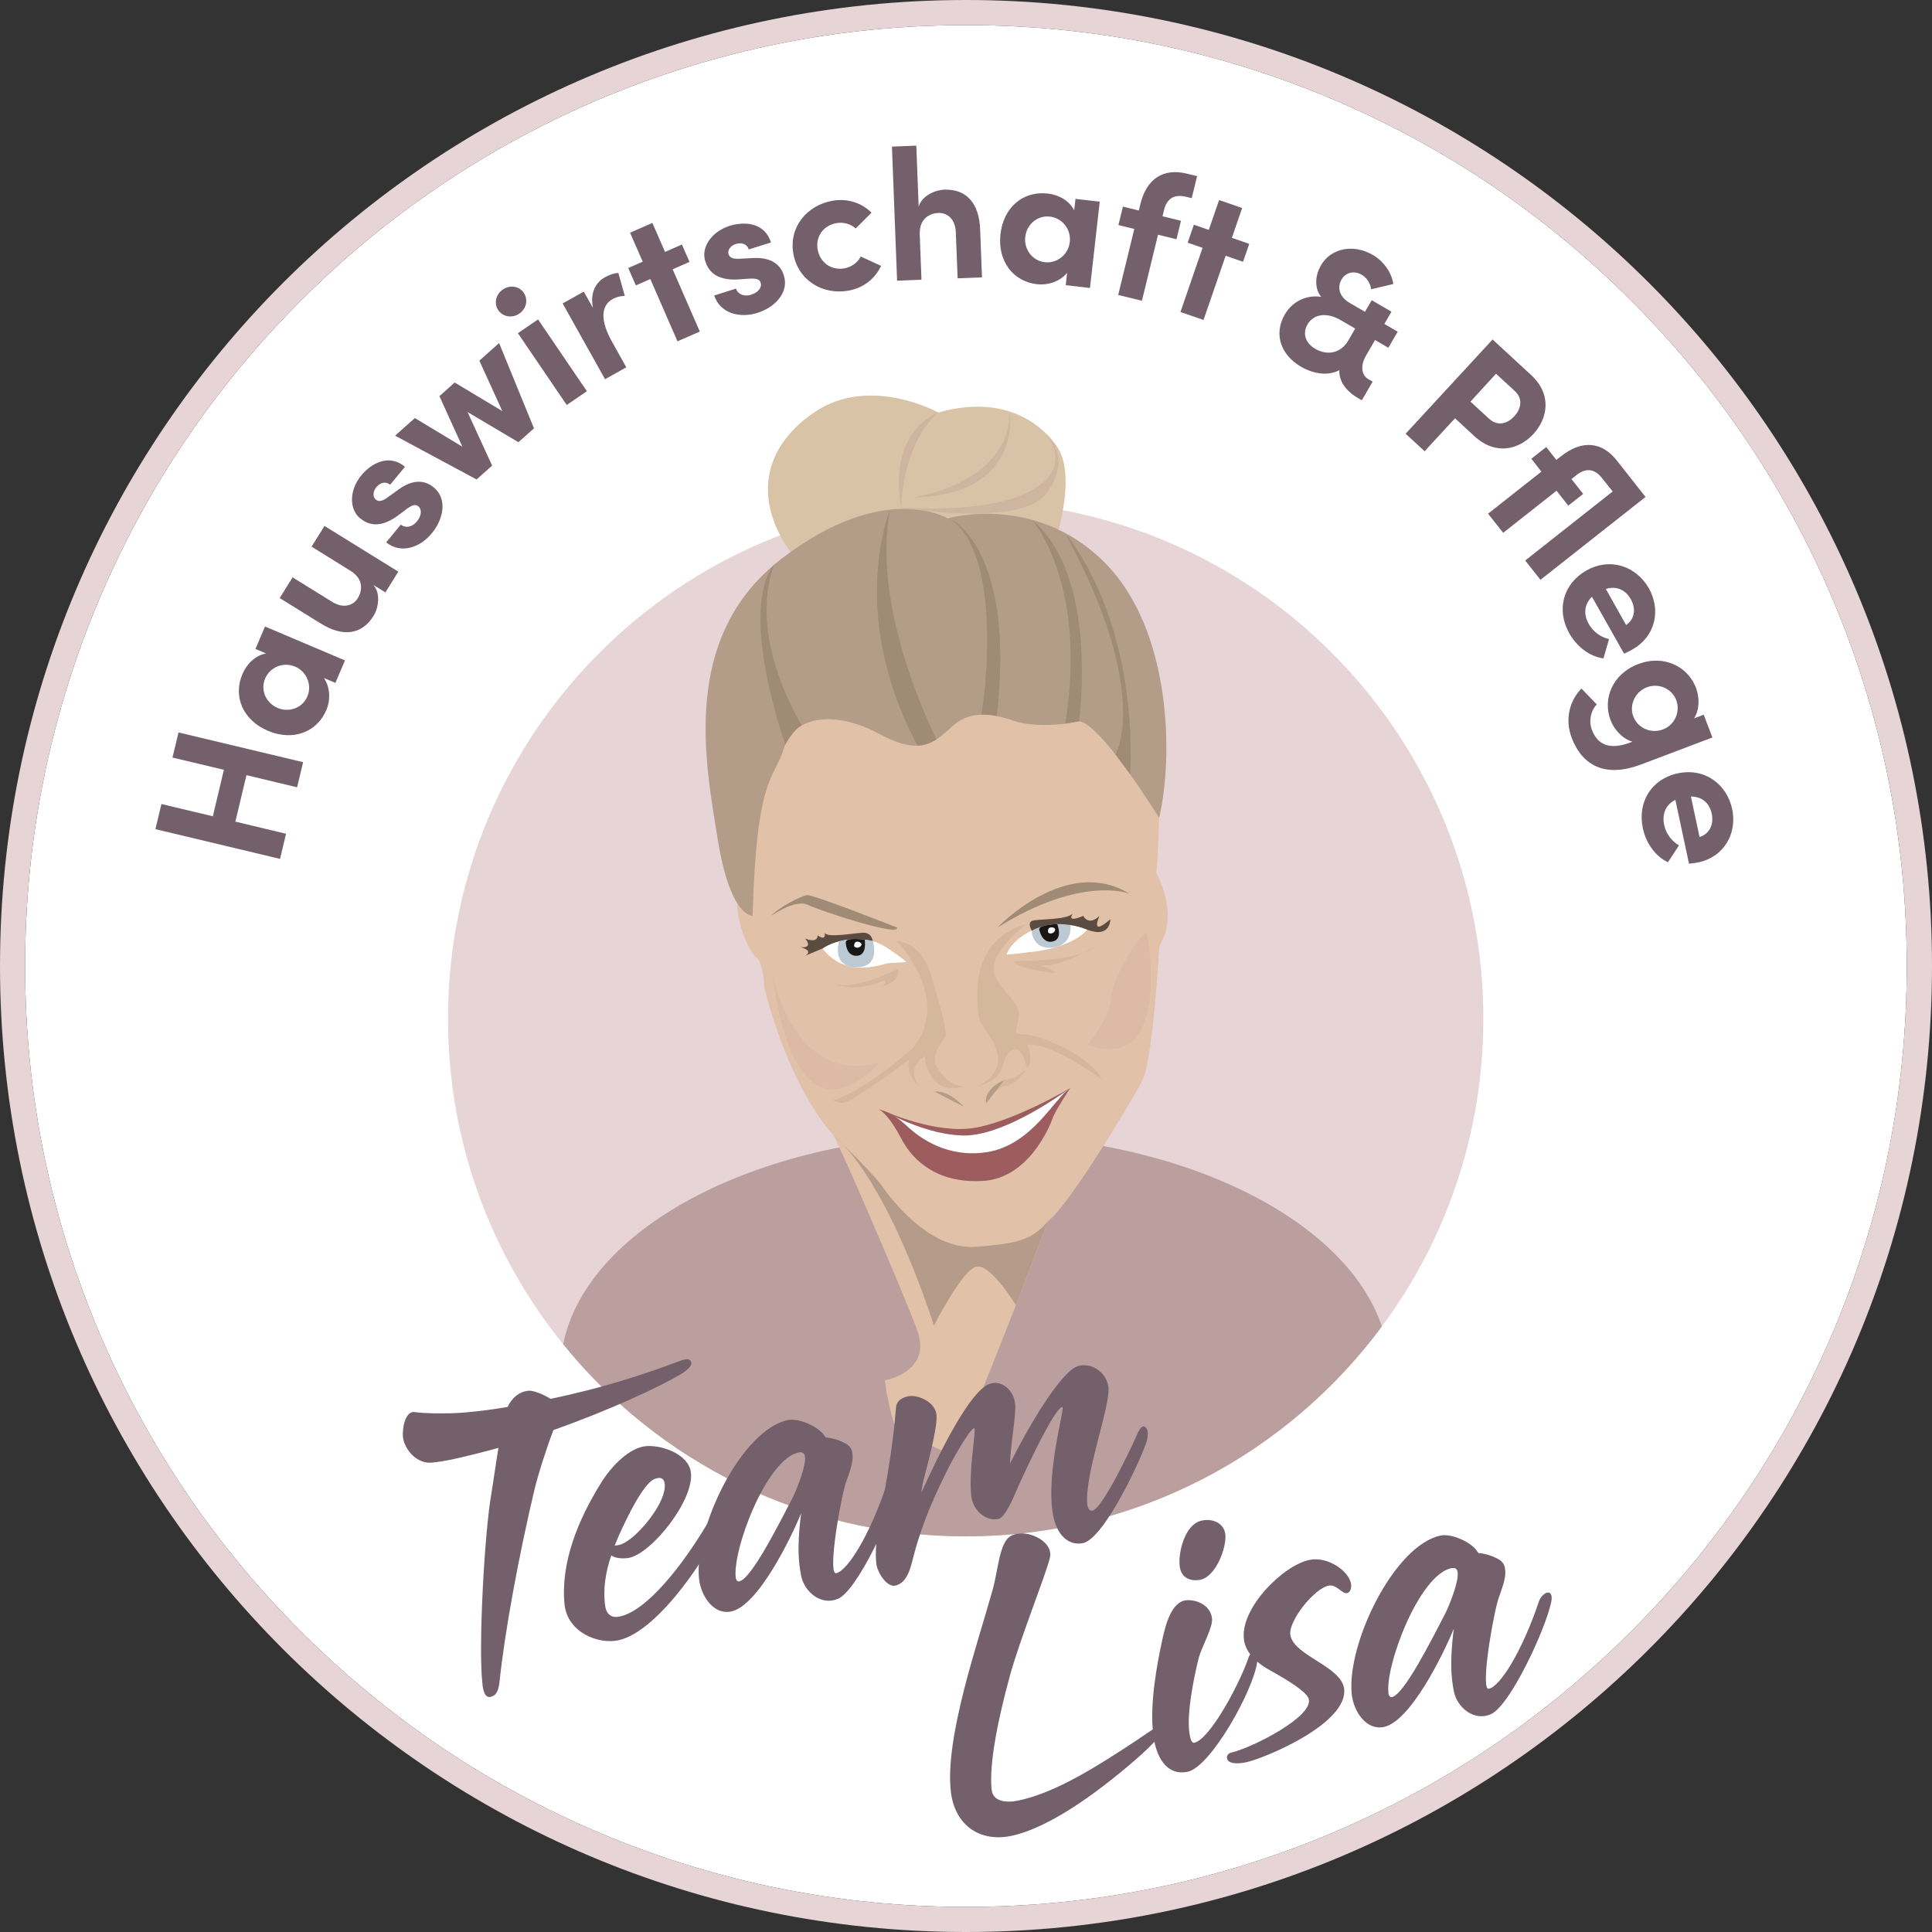
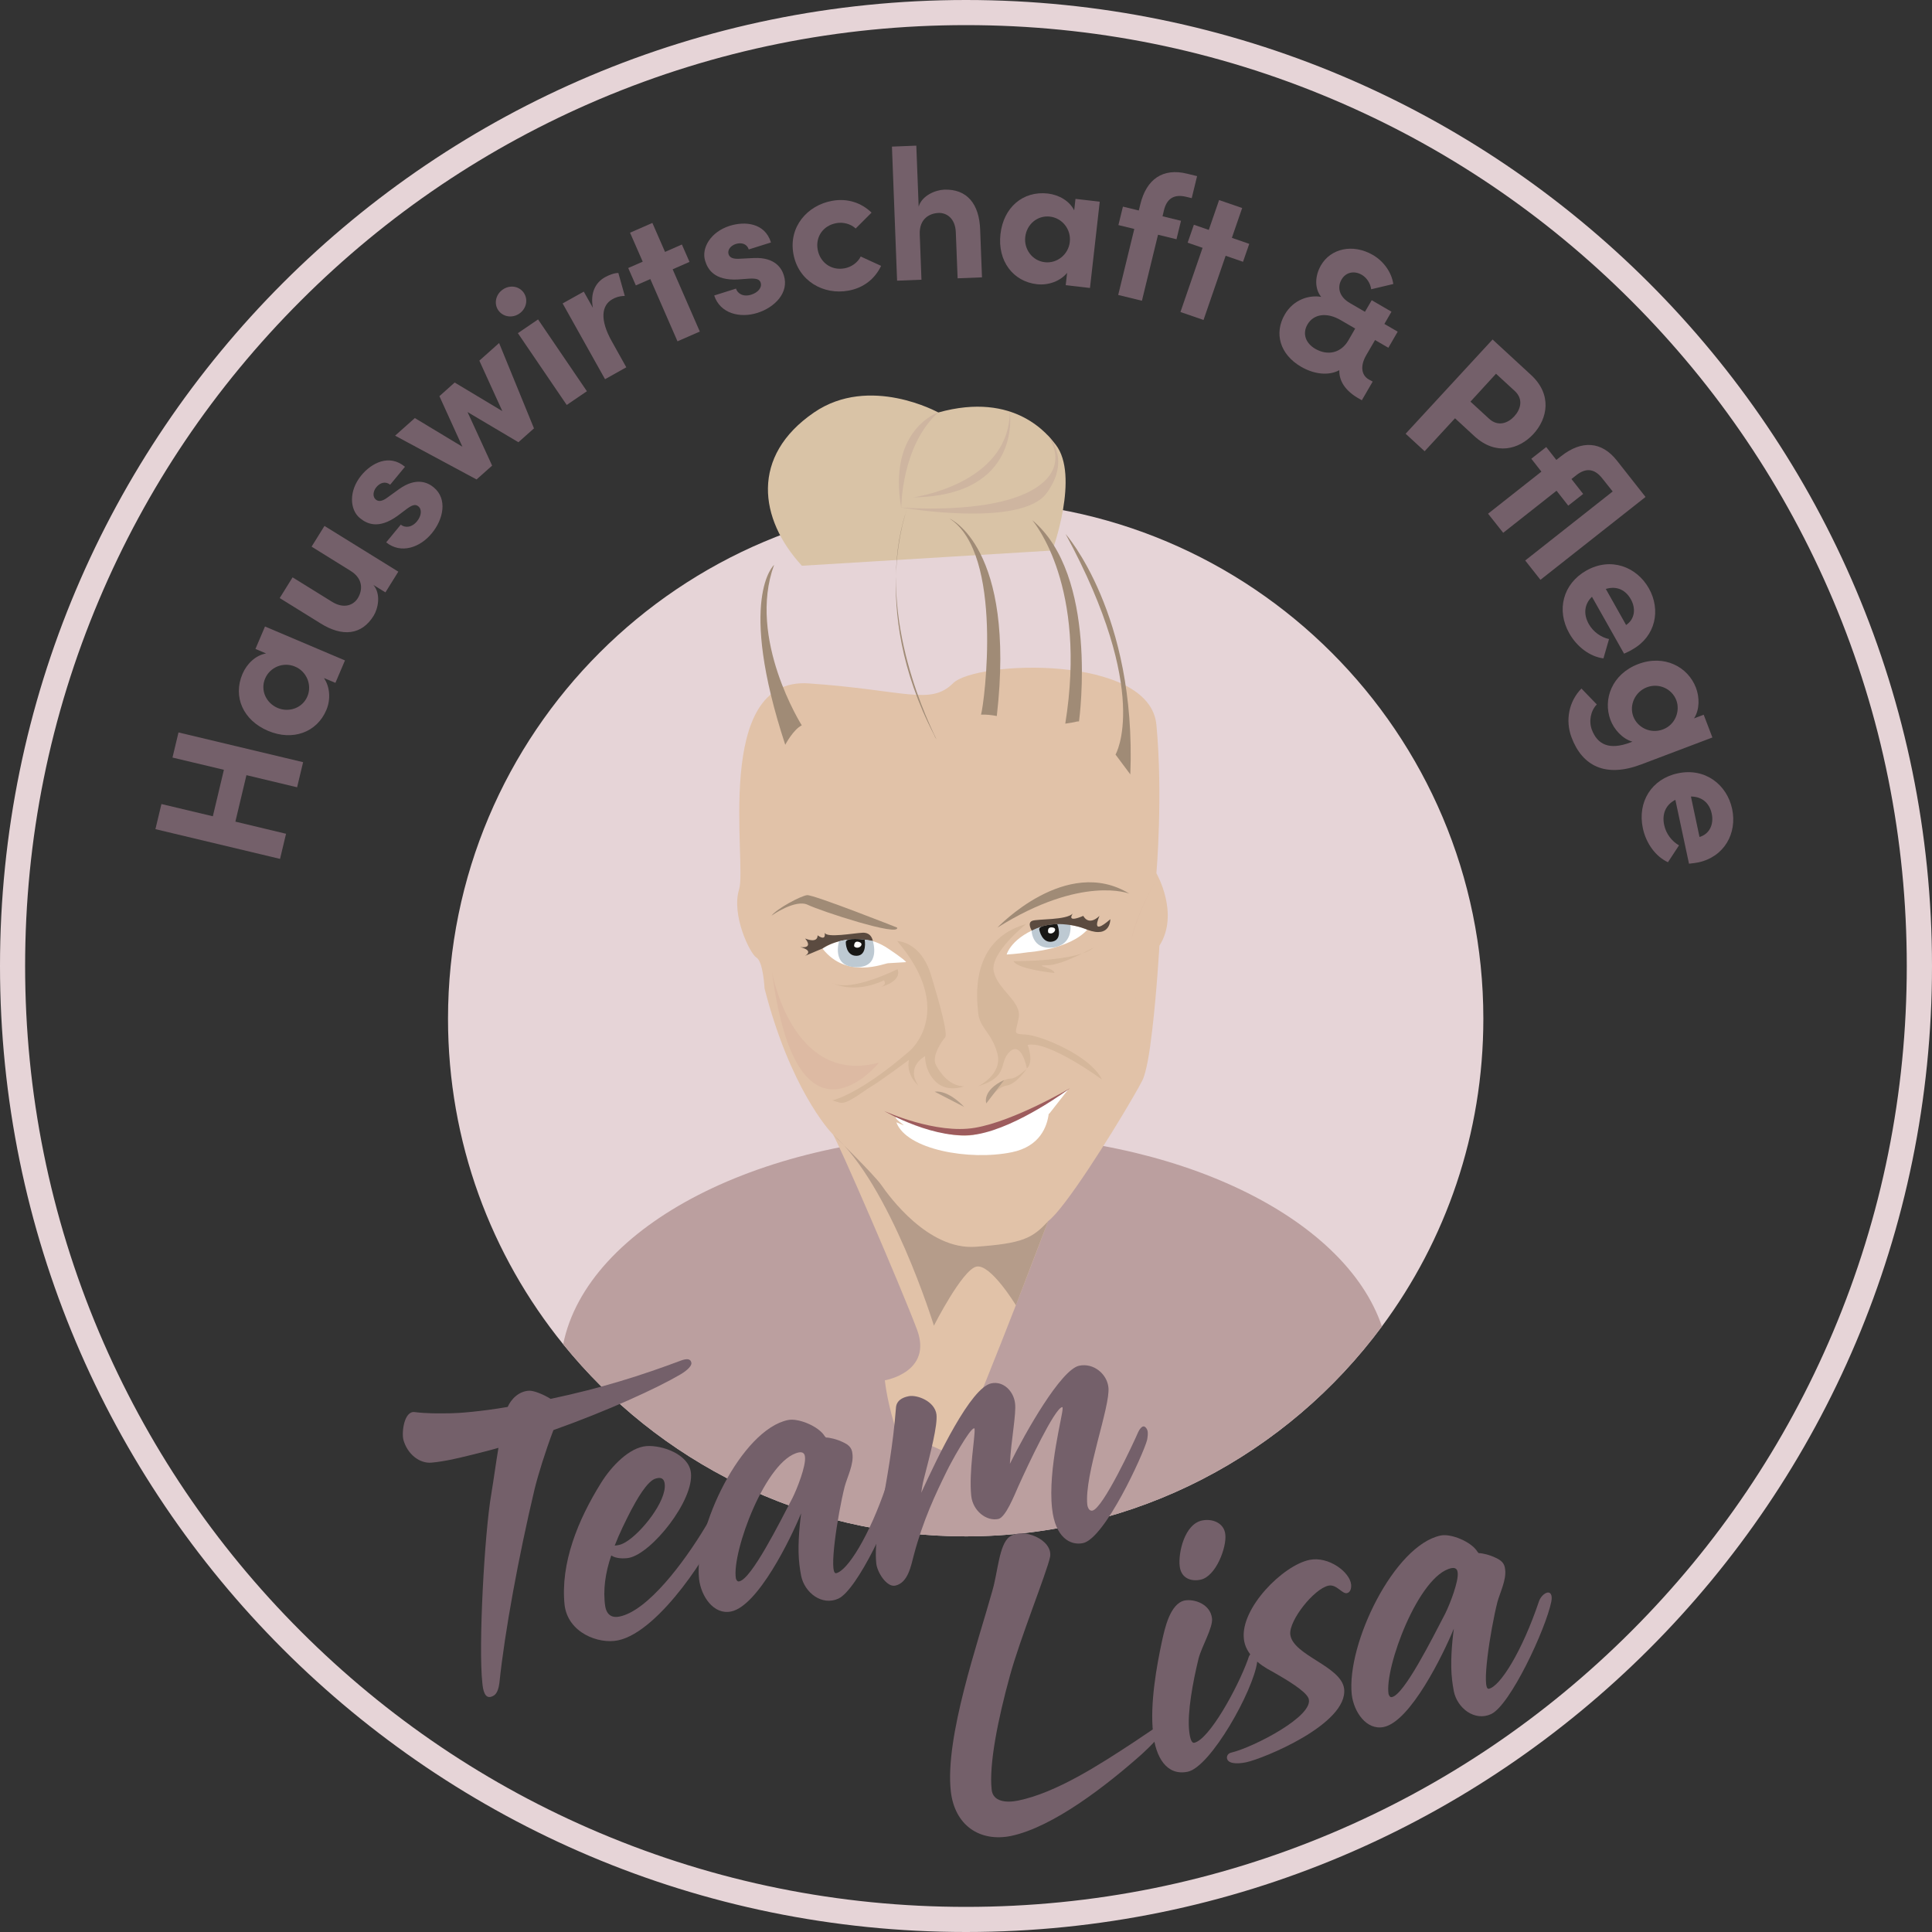
<svg xmlns="http://www.w3.org/2000/svg" id="Ebene_1" style="enable-background:new 0 0 180 180;" version="1.1" viewBox="0 0 180 180" x="0px" y="0px">
  <rect x="0" y="0" width="180" height="180" fill="#333333" stroke="none" />
  <style type="text/css">
	.st0{fill:#FFFFFF;}
	.st1{fill:#E6D4D7;}
	.st2{fill:#74606A;}
	.st3{fill:#BB9F9F;}
	.st4{fill:#E1C2A8;}
	.st5{fill:#B59C8A;}
	.st6{fill:#D9C3A6;}
	.st7{fill:#B49D88;}
	.st8{fill:#A08B76;}
	.st9{fill:#D5B79B;}
	.st10{fill:#5B4B40;}
	.st11{fill:#BDC9D2;}
	.st12{fill:#DDBAA3;}
	.st13{fill:#CEB5A0;}
	.st14{fill:#181715;}
	.st15{fill:#9D5C5D;}
</style>
  <g>
-     <path class="st0" d="M177.65,90c0,11.83-2.31,23.31-6.88,34.12c-4.42,10.44-10.74,19.81-18.79,27.86&#10;  c-8.05,8.05-17.42,14.37-27.86,18.79c-10.81,4.57-22.28,6.89-34.12,6.89c-11.83,0-23.31-2.32-34.12-6.89&#10;  c-10.44-4.41-19.81-10.74-27.86-18.79c-8.05-8.05-14.37-17.43-18.79-27.86C4.66,113.31,2.34,101.83,2.34,90&#10;  c0-11.83,2.32-23.31,6.89-34.12c4.41-10.44,10.74-19.81,18.79-27.86c8.05-8.05,17.43-14.37,27.86-18.79&#10;  C66.69,4.66,78.16,2.34,90,2.34c11.84,0,23.32,2.32,34.12,6.89c10.44,4.41,19.81,10.74,27.86,18.79&#10;  c8.05,8.05,14.37,17.43,18.79,27.86C175.34,66.69,177.65,78.17,177.65,90z" />
    <path class="st1" d="M90,0C40.3,0,0,40.29,0,90c0,49.71,40.29,90,90,90c49.71,0,90-40.29,90-90C180,40.29,139.7,0,90,0z&#10;   M124.12,170.77c-10.81,4.57-22.28,6.89-34.12,6.89c-11.83,0-23.31-2.32-34.12-6.89c-10.44-4.41-19.81-10.74-27.86-18.79&#10;  c-8.05-8.05-14.37-17.43-18.79-27.86C4.66,113.31,2.34,101.83,2.34,90c0-11.83,2.32-23.31,6.89-34.12&#10;  c4.41-10.44,10.74-19.81,18.79-27.86c8.05-8.05,17.43-14.37,27.86-18.79C66.69,4.66,78.16,2.34,90,2.34&#10;  c11.84,0,23.32,2.32,34.12,6.89c10.44,4.41,19.81,10.74,27.86,18.79c8.05,8.05,14.37,17.43,18.79,27.86&#10;  c4.57,10.81,6.88,22.28,6.88,34.12c0,11.83-2.31,23.31-6.88,34.12c-4.42,10.44-10.74,19.81-18.79,27.86&#10;  C143.93,160.03,134.56,166.35,124.12,170.77z" />
    <g>
      <path class="st2" d="M16.07,70.58l0.56-2.34l11.61,2.77l-0.56,2.34l-4.72-1.13l-1.03,4.33l4.72,1.13l-0.56,2.34l-11.61-2.77&#10;   l0.56-2.34l4.79,1.14l1.03-4.33L16.07,70.58z" />
      <path class="st2" d="M23.8,60.46l0.89-2.09l7.45,3.16l-0.89,2.09l-1.07-0.45c0.56,0.82,0.65,1.99,0.22,2.99&#10;   c-0.87,2.06-3.12,2.91-5.43,1.93c-2.31-0.98-3.29-3.16-2.38-5.3c0.41-0.96,1.23-1.74,2.2-1.91L23.8,60.46z M27.5,62.11&#10;   c-1.13-0.48-2.36,0.07-2.8,1.11c-0.46,1.09,0.09,2.28,1.17,2.74c1.04,0.44,2.31,0.02,2.77-1.08&#10;   C29.09,63.82,28.57,62.56,27.5,62.11z" />
      <path class="st2" d="M29.03,50.93l1.2-1.93l6.88,4.26l-1.2,1.93l-1.12-0.69c0.72,0.85,0.44,2.19,0.02,2.87&#10;   c-1.11,1.8-2.91,1.99-4.96,0.7l-3.79-2.35l1.2-1.93l3.68,2.28c1.08,0.67,1.98,0.33,2.39-0.33c0.43-0.69,0.57-1.78-0.66-2.55&#10;   L29.03,50.93z" />
      <path class="st2" d="M35.98,50.53l1.36-1.65c0.36,0.3,1,0.31,1.51-0.31c0.42-0.51,0.48-1.11,0.12-1.4&#10;   c-0.27-0.22-0.58-0.12-1.08,0.25l-0.88,0.66c-1.75,1.25-2.82,0.73-3.48,0.19c-0.96-0.79-1.05-2.55,0.14-3.99&#10;   c0.94-1.14,2.59-2.02,4.06-0.79l-1.38,1.67c-0.43-0.35-0.94-0.19-1.28,0.22c-0.33,0.4-0.37,0.91-0.05,1.17&#10;   c0.29,0.24,0.66,0.1,1.04-0.17l1.12-0.81c1.64-1.17,2.73-0.58,3.23-0.16c1.31,1.08,0.89,2.98-0.17,4.26&#10;   C39.17,51,37.37,51.65,35.98,50.53z" />
      <path class="st2" d="M44.66,33.6l1.84-1.64l3.25,7.95L48.3,41.2l-4.74-2.81l2.29,4.99l-1.45,1.29l-7.59-4.08l1.84-1.64l4.43,2.67&#10;   l-2.14-4.71l1.42-1.27l4.44,2.66L44.66,33.6z" />
      <path class="st2" d="M46.42,28.9c-0.43-0.63-0.22-1.49,0.43-1.93c0.66-0.45,1.52-0.32,1.95,0.31c0.43,0.63,0.24,1.49-0.42,1.94&#10;   C47.73,29.67,46.85,29.53,46.42,28.9z M52.8,37.73l-4.55-6.69l1.88-1.28l4.55,6.69L52.8,37.73z" />
      <path class="st2" d="M57.61,25.43l0.6,2.14c-0.55,0.01-0.92,0.17-1.16,0.31c-1.01,0.57-1.18,1.91-0.05,3.92l1.35,2.42l-1.98,1.11&#10;   l-3.95-7.06l1.97-1.1l0.85,1.51c-0.27-1.4,0.25-2.36,1.12-2.85C56.74,25.62,57.2,25.44,57.61,25.43z" />
      <path class="st2" d="M63.53,22.78l0.71,1.62l-1.57,0.69l2.53,5.8l-2.08,0.91l-2.53-5.8l-1.35,0.59l-0.71-1.62l1.35-0.59l-1.18-2.7&#10;   l2.08-0.91l1.18,2.7L63.53,22.78z" />
      <path class="st2" d="M66.54,27.53l2.03-0.64c0.14,0.45,0.67,0.81,1.43,0.56c0.63-0.2,1.01-0.66,0.87-1.11&#10;   c-0.1-0.33-0.42-0.41-1.05-0.38l-1.1,0.08c-2.15,0.1-2.77-0.92-3.02-1.73c-0.38-1.19,0.51-2.71,2.29-3.27&#10;   c1.4-0.44,3.27-0.29,3.84,1.55l-2.07,0.65c-0.17-0.53-0.69-0.67-1.2-0.51c-0.5,0.16-0.8,0.56-0.68,0.96&#10;   c0.12,0.36,0.5,0.44,0.97,0.42l1.38-0.07c2.01-0.09,2.61,0.99,2.8,1.62c0.51,1.62-0.87,2.99-2.46,3.49&#10;   C68.96,29.66,67.1,29.23,66.54,27.53z" />
      <path class="st2" d="M73.92,23.66c-0.46-2.52,1.29-4.53,3.61-4.95c1.45-0.26,2.73,0.19,3.67,1.1l-1.48,1.48&#10;   c-0.45-0.43-1.17-0.62-1.8-0.5c-1.26,0.23-1.95,1.3-1.74,2.46c0.21,1.18,1.24,1.98,2.5,1.75c0.63-0.11,1.24-0.54,1.51-1.1&#10;   l1.9,0.87c-0.56,1.18-1.6,2.05-3.05,2.31C76.73,27.5,74.38,26.19,73.92,23.66z" />
      <path class="st2" d="M91.32,21.41l0.17,4.43l-2.27,0.09l-0.17-4.3c-0.05-1.26-0.83-1.82-1.61-1.79c-0.81,0.03-1.8,0.52-1.75,1.98&#10;   l0.16,4.24l-2.27,0.09l-0.48-12.49l2.27-0.09l0.22,5.68c0.31-1.05,1.59-1.55,2.37-1.58C90.08,17.59,91.24,18.98,91.32,21.41z" />
      <path class="st2" d="M100.2,18.53l2.26,0.26l-0.91,8.04l-2.26-0.26l0.13-1.15c-0.63,0.77-1.72,1.18-2.81,1.06&#10;   c-2.22-0.25-3.68-2.16-3.4-4.66c0.28-2.5,2.1-4.05,4.41-3.79c1.03,0.12,2.02,0.68,2.46,1.57L100.2,18.53z M99.67,22.55&#10;   c0.14-1.22-0.74-2.25-1.86-2.37c-1.17-0.13-2.16,0.73-2.29,1.9c-0.13,1.12,0.64,2.22,1.83,2.35&#10;   C98.49,24.56,99.54,23.71,99.67,22.55z" />
      <path class="st2" d="M110.53,18.34c-1.26-0.31-1.84,0.28-2.08,1.22l-0.14,0.59l1.72,0.42l-0.42,1.72l-1.72-0.42l-1.5,6.15&#10;   l-2.21-0.54l1.5-6.15l-1.48-0.36l0.42-1.72l1.48,0.36l0.14-0.57c0.57-2.36,2.11-3.41,4.35-2.86l0.94,0.23l-0.5,2.05L110.53,18.34z" />
      <path class="st2" d="M116.39,22.72l-0.58,1.67l-1.62-0.56l-2.06,5.98l-2.15-0.74l2.06-5.98l-1.39-0.48l0.58-1.67l1.39,0.48&#10;   l0.96-2.78l2.15,0.74l-0.96,2.78L116.39,22.72z" />
      <path class="st2" d="M127.89,35.55l-1.01,1.74l-0.42-0.24c-1.13-0.68-1.71-1.57-1.68-2.56c-1.01,0.54-2.35,0.38-3.56-0.32&#10;   c-1.99-1.16-2.53-3.13-1.52-4.87c0.8-1.38,2.25-1.84,3.39-1.64c-0.61-0.75-0.61-1.92-0.02-2.94c0.9-1.56,2.95-2.05,4.83-0.97&#10;   c1.02,0.59,1.76,1.64,1.91,2.71l-2.06,0.49c-0.07-0.54-0.4-1.07-0.88-1.35c-0.69-0.4-1.48-0.25-1.88,0.44&#10;   c-0.43,0.73-0.22,1.62,0.77,2.19l1.41,0.82l0.63-1.08l1.84,1.07l-0.66,1.14l1.24,0.72l-0.87,1.5l-1.24-0.72l-0.82,1.41&#10;   c-0.6,1.03-0.43,1.88,0.23,2.26L127.89,35.55z M125.62,31.72l0.64-1.11l-1.36-0.79c-1.29-0.75-2.51-0.57-3.08,0.4&#10;   c-0.5,0.85-0.19,1.75,0.72,2.28C123.72,33.18,124.95,32.87,125.62,31.72z" />
      <path class="st2" d="M142.64,34.93c1.99,1.83,1.55,4.07,0.22,5.51c-1.33,1.44-3.5,2.03-5.49,0.2l-1.81-1.67l-2.83,3.07l-1.77-1.63&#10;   l8.1-8.78L142.64,34.93z M138.72,39c0.85,0.79,1.78,0.42,2.36-0.21c0.59-0.64,0.88-1.59,0.05-2.36l-1.75-1.61L137,37.42L138.72,39&#10;   z" />
      <path class="st2" d="M143.52,54.02l-1.42-1.8l8.15-6.43l-0.97-1.22c-0.8-1.02-1.62-0.91-2.39-0.32l-0.48,0.38l1.09,1.39&#10;   l-1.39,1.09l-1.09-1.39l-4.97,3.92l-1.41-1.78l4.97-3.92l-0.94-1.2l1.39-1.09l0.94,1.2l0.46-0.36c1.91-1.5,3.77-1.38,5.19,0.43&#10;   l2.66,3.38L143.52,54.02z" />
      <path class="st2" d="M151.31,60.9l-2.99-5.3c-0.71,0.68-0.82,1.62-0.29,2.55c0.41,0.72,1.13,1.23,1.88,1.39l-0.52,1.8&#10;   c-1.27-0.16-2.48-1.09-3.18-2.33c-1.23-2.17-0.59-4.62,1.58-5.85c2.28-1.29,4.69-0.36,5.83,1.65c1.14,2.02,0.63,4.48-1.52,5.69&#10;   C151.9,60.63,151.65,60.75,151.31,60.9z M151.5,58.23c0.8-0.53,0.94-1.51,0.44-2.4c-0.46-0.82-1.26-1.28-2.33-0.96L151.5,58.23z" />
      <path class="st2" d="M158.73,66.59l0.81,2.12l-6.63,2.51c-3.31,1.25-5.48,0.17-6.49-2.51c-0.61-1.62-0.24-3.38,0.92-4.56&#10;   l1.43,1.48c-0.57,0.59-0.76,1.55-0.46,2.36c0.52,1.36,1.6,1.93,3.57,1.19l0.21-0.08c-0.95-0.27-1.72-1.16-2.04-2.01&#10;   c-0.74-1.95,0.15-4.3,2.58-5.22c2.43-0.92,4.64,0.26,5.38,2.21c0.33,0.86,0.36,2.02-0.18,2.85L158.73,66.59z M154.93,67.96&#10;   c1.17-0.44,1.62-1.73,1.25-2.72c-0.41-1.07-1.62-1.63-2.74-1.21c-1.1,0.42-1.67,1.65-1.27,2.72&#10;   C152.57,67.8,153.78,68.39,154.93,67.96z" />
      <path class="st2" d="M157.36,80.47l-1.27-5.95c-0.88,0.44-1.27,1.3-1.04,2.35c0.17,0.81,0.71,1.51,1.38,1.89l-1.03,1.57&#10;   c-1.16-0.53-2.05-1.78-2.34-3.17c-0.52-2.44,0.81-4.59,3.25-5.11c2.56-0.55,4.59,1.06,5.07,3.32c0.48,2.27-0.73,4.46-3.16,4.98&#10;   C158,80.39,157.73,80.43,157.36,80.47z M158.34,77.98c0.92-0.27,1.35-1.16,1.14-2.16c-0.19-0.92-0.82-1.6-1.94-1.61L158.34,77.98z" />
    </g>
    <path class="st1" d="M138.2,94.91c0,10.74-3.51,20.66-9.45,28.67c-8.79,11.87-22.88,19.56-38.78,19.56&#10;  c-15.15,0-28.66-6.98-37.5-17.9c-6.71-8.28-10.73-18.83-10.73-30.33c0-26.64,21.59-48.23,48.23-48.23&#10;  C116.6,46.68,138.2,68.28,138.2,94.91z" />
    <path class="st3" d="M128.75,123.58c-8.79,11.87-22.88,19.56-38.78,19.56c-15.15,0-28.66-6.98-37.5-17.9&#10;  c2.22-11.01,18.55-19.55,38.37-19.55C109.64,105.69,125.31,113.39,128.75,123.58z" />
    <path class="st4" d="M108.02,88.11c0,0-0.24,4.24-0.67,7.86c-0.24,2.09-0.55,3.96-0.92,4.69c-0.17,0.34-0.48,0.9-0.89,1.6v0&#10;  c-2,3.46-6.34,10.37-7.89,11.51c0,0-4.93,13.13-8.7,21.9c0,0-1.86-0.82-2.92-1.33l-2.65-1.42c-0.45-1.52-0.8-3.04-0.94-4.32&#10;  c0,0,4.49-0.75,2.99-4.74c-1.5-3.99-7.48-17.82-7.85-18.19c-0.37-0.37-3.98-4.36-6.35-13.58c0,0-0.12-2.5-0.75-2.87&#10;  c-0.62-0.38-2.36-3.99-1.62-6.36c0.75-2.37-2.49-19.81,6.48-19.19c8.97,0.62,11.34,2.09,13.46-0.02c2.12-2.1,18.32-2.72,18.94,3.88&#10;  c0.62,6.6,0,13.83,0,13.83S109.92,85.12,108.02,88.11z" />
    <path class="st5" d="M77.59,105.68c0,0,3.83,3.73,4.53,4.74c0.7,1.01,4.34,6.05,8.76,5.74s5.31-0.8,6.77-2.38l-3,7.83&#10;  c0,0-2.37-3.91-3.69-3.6c-1.32,0.31-3.95,5.5-3.95,5.5S82.98,110.39,77.59,105.68z" />
    <path class="st6" d="M98.05,51.29c0,0,2.55-6.97,0.31-9.86c-0.66-0.85-3.76-5-10.94-3c0,0-6.4-3.55-11.58,0&#10;  c-5.93,4.06-5.14,9.92-1.13,14.28L98.05,51.29z" />
-     <path class="st7" d="M107.99,76.2c0,0-5.46-8.87-7.46-8.99c-0.06,0-0.12,0-0.17,0.01c-0.35,0.08-0.72,0.15-1.11,0.2&#10;  c-1.68,0.23-3.65,0.14-4.85-0.27c-0.44-0.16-0.97-0.33-1.53-0.44c-0.47-0.1-0.96-0.15-1.46-0.13H91.4&#10;  c-0.9,0.04-1.84,0.32-2.66,1.08c-0.52,0.48-0.99,0.9-1.49,1.22c-0.53,0.34-1.08,0.56-1.76,0.59c-0.93,0.04-2.07-0.28-3.67-1.14&#10;  c-3.83-2.06-7.8-1.77-8.76,1.32c-0.96,3.09-2.57,2.5-2.94,15.67c0,0-2.06,0.22-3.24-7.07c-1.18-7.28-3.53-18.98,6.03-26.27&#10;  c9.57-7.28,15.38-3.68,15.38-3.68s8.02-2.36,14.49,3.97C109.26,58.61,109.3,70.75,107.99,76.2z" />
    <path class="st8" d="M92.93,86.42c0,0,6.4-6.77,12.29-3.16C105.22,83.26,100.8,81.49,92.93,86.42z" />
    <path class="st8" d="M83.58,86.42c0,0-7.8-3.09-8.39-3.02c-0.59,0.07-2.8,1.25-3.31,1.91c0,0,2.21-1.57,3.38-1.01&#10;  C76.45,84.88,83.88,87.31,83.58,86.42z" />
    <path class="st9" d="M91.14,101.2c0,0,2.28-1.1,1.79-3.02c-0.49-1.92-1.65-2.4-1.79-3.78c-0.14-1.37-0.82-6.8,4.46-8.31&#10;  c0,0-3.36,2.68-3.02,4.39c0.34,1.72,2.61,2.81,2.33,4.33c-0.27,1.51-0.62,1.51,0.69,1.58c1.3,0.07,5.97,1.92,7.07,4.19&#10;  c0,0-4.94-3.64-6.93-3.23c0,0,0.62,1.58-0.07,2.2c0,0-0.47-2.58-1.58-1.58C92.98,98.98,94.09,100.31,91.14,101.2z" />
    <path class="st9" d="M95.67,99.56c0,0-0.95,0.93-1.5,0.93s-2.28,0.72-2.28,2.23c0,0,0.96-1.44,1.89-1.58&#10;  C94.71,101,95.67,99.56,95.67,99.56z" />
    <path class="st9" d="M83.59,87.68c0,0,2.19,0,3.15,3.16c0.96,3.16,1.58,5.56,1.3,5.84c-0.27,0.27-1.27,1.72-0.84,2.54&#10;  c0.43,0.82,1.32,1.99,2.63,1.99c0,0-1.55,0.62-2.63-0.41c-1.08-1.03-1.01-2.4-1.01-2.4s-1.85,0.96-0.62,2.75&#10;  c0,0-1.17-0.96-0.89-2.4c0,0-2.68,1.99-3.5,2.47s-2.27,1.72-2.95,1.51c-0.69-0.21-0.69-0.21-0.69-0.21s2.47-0.48,7.28-4.67&#10;  C84.82,97.84,89.09,94.13,83.59,87.68z" />
    <path class="st10" d="M97.95,86.13c-0.38,0.05-0.77,0.13-1.15,0.27C97.14,86.27,97.52,86.18,97.95,86.13z" />
    <path class="st0" d="M82.75,88.38c-3.1-2.1-6.12,0-6.12,0c2.28,2.9,5.77,1.36,6.12,1.36l1.67-0.1&#10;  C84.27,89.38,82.75,88.38,82.75,88.38z" />
    <path class="st10" d="M81.32,87.68c0,0-0.09-0.82-0.95-0.78s-3.34,0.51-3.54,0c0,0,0.2,0.85-0.66,0.24c0,0,0.1,0.79-1.16,0.3&#10;  c0,0,0.86,0.94-0.46,0.8c0,0,1.32,0.28,0.46,0.81l1.62-0.68C76.62,88.38,78.33,87.05,81.32,87.68z" />
    <path class="st11" d="M78.17,87.7c0,0-0.74,2.39,1.61,2.41c2.34,0.02,1.54-2.44,1.54-2.44S79.75,87.27,78.17,87.7z" />
    <path class="st7" d="M91.89,102.8c0,0-0.44-1.19,1.67-2.18L91.89,102.8z" />
    <path class="st7" d="M89.83,103.13c0,0-1.42-1.59-2.75-1.42L89.83,103.13z" />
    <path class="st12" d="M71.92,90.53c0,0,1.85,10.67,9.98,8.47C81.9,99,74.27,108.46,71.92,90.53z" />
-     <path class="st12" d="M101.33,97.35c0,0,2.18-2.75,2.15-4.18c-0.03-1.43,2.28-5.83,3.38-6.27&#10;  C106.85,86.9,109.34,100.21,101.33,97.35z" />
-     <path class="st8" d="M87.25,68.88c-0.53,0.34-1.08,0.56-1.76,0.59c-0.15-0.21-0.22-0.41-0.22-0.41&#10;  c-6.29-12.11-2.35-21.55-2.35-21.55C81.31,55.9,85.93,66.19,87.25,68.88z" />
+     <path class="st8" d="M87.25,68.88c-0.15-0.21-0.22-0.41-0.22-0.41&#10;  c-6.29-12.11-2.35-21.55-2.35-21.55C81.31,55.9,85.93,66.19,87.25,68.88z" />
    <path class="st8" d="M92.87,66.71c-0.47-0.09-0.96-0.15-1.46-0.13H91.4c0.31-1.03,2.13-15.02-2.94-18.27&#10;  C88.46,48.31,94.67,50.93,92.87,66.71z" />
    <path class="st8" d="M100.53,67.21c-0.06,0-0.12,0-0.17,0.01c-0.35,0.08-0.72,0.15-1.11,0.2c2.05-12.77-2.83-18.66-3.08-18.96&#10;  C102.32,53.58,100.59,66.74,100.53,67.21z" />
    <path class="st8" d="M103.93,70.3c0,0,3.39-5.71-4.65-20.55c0,0,6.61,7.43,6.03,22.4L103.93,70.3z" />
    <path class="st8" d="M74.7,67.58c0,0-5.1-8.06-2.58-14.95c0,0-3.46,3.07,1.04,16.76C73.15,69.4,73.91,67.96,74.7,67.58z" />
    <path class="st13" d="M97.54,40.49c0,0,2.57,3.09-1.58,5.28c-4.15,2.19-12.03,1.51-12.03,1.51s11.24,1.95,13.61-1.37&#10;  C99.91,42.6,97.54,40.49,97.54,40.49z" />
    <path class="st13" d="M94.08,38.34c0,0,1.23,7.85-9.01,8C85.07,46.34,94.02,45.14,94.08,38.34z" />
    <path class="st13" d="M83.97,47.35c0,0-0.03-5.8,3.46-8.94C87.44,38.42,82.68,39.97,83.97,47.35z" />
    <path class="st9" d="M94.42,89.55c0,0,6.03,0.05,7.48-1.28c0,0-2.89,1.66-4.33,1.66s0.63,0.22,0.67,0.72&#10;  C98.24,90.65,94.83,90.32,94.42,89.55z" />
    <path class="st9" d="M83.62,90.29c0,0-4.35,2.21-6.1,1.28c0,0,1.97,1.12,4.84-0.24c0,0,0.38,0.5-0.51,0.67&#10;  C81.85,92.01,84.08,91.55,83.62,90.29z" />
    <path class="st12" d="M105.41,87.53c0.41-2.16,1.96-4.91,2.18-5.3C106.41,84.38,105.75,86.12,105.41,87.53z" />
    <path class="st12" d="M105.71,92.69c0.04,0.09,0.08,0.21,0.11,0.36C105.79,92.91,105.75,92.79,105.71,92.69z" />
    <path class="st0" d="M101.3,86.62c-0.84,0.93-2.23,1.45-3.39,1.75c-1.17,0.29-2.13,0.35-2.13,0.35c-1.04,0.16-1.99,0.21-1.99,0.21&#10;  s0.05-0.22,0.27-0.55c0.3-0.46,0.91-1.13,2.11-1.7v0c0.07-0.04,0.14-0.07,0.21-0.11c0.01,0,0.02-0.01,0.03-0.01&#10;  c0.05-0.02,0.1-0.05,0.15-0.07c0.08-0.04,0.17-0.07,0.25-0.09c0.34-0.13,0.73-0.22,1.15-0.27c0.06-0.01,0.12-0.01,0.18-0.02&#10;  c0.12-0.01,0.23-0.01,0.35-0.01c0.29,0,0.56,0.01,0.79,0.02c0.01,0,0.02,0,0.02,0C100.47,86.23,101.3,86.62,101.3,86.62z" />
    <path class="st11" d="M96.11,86.69c0,0,0.03,1.81,1.96,1.59c1.93-0.22,1.66-2.11,1.66-2.11S97.46,85.66,96.11,86.69z" />
    <path class="st14" d="M96.83,86.63c0,0,0.25,1.32,1.25,1.09c0.99-0.23,0.42-1.63,0.42-1.63S96.68,86.14,96.83,86.63z" />
    <path class="st0" d="M97.67,86.9c0,0-0.18-0.57,0.39-0.49C98.62,86.48,98.1,87.19,97.67,86.9z" />
    <path class="st10" d="M101.3,86.62c0,0-0.83-0.38-2-0.49c-0.01,0-0.02,0-0.02,0c-0.35-0.04-0.74-0.05-1.14-0.01&#10;  c-0.06,0-0.12,0.01-0.18,0.02c-0.43,0.05-0.81,0.14-1.15,0.27c-0.08,0.03-0.16,0.06-0.25,0.09c-0.05,0.02-0.1,0.05-0.15,0.07&#10;  c-0.01,0-0.02,0.01-0.03,0.01c-0.07,0.03-0.18,0.08-0.25,0.12c0,0-0.46-0.71,0.04-0.91c0.49-0.19,3.19-0.05,3.78-0.68&#10;  c-0.16,0.24-0.47,0.83,0.98,0.22c0,0,0.45,1,1.51,0c-0.05,0.12-0.9,1.98,1.01,0.31C103.44,85.64,103.5,87.45,101.3,86.62z" />
    <path class="st14" d="M78.8,87.8c0,0-0.01,1.27,1.01,1.25c1.02-0.02,0.75-1.5,0.75-1.5S78.76,87.29,78.8,87.8z" />
    <path class="st0" d="M79.58,88.17c0,0-0.06-0.59,0.48-0.4C80.6,87.96,79.94,88.55,79.58,88.17z" />
    <path class="st0" d="M99.52,101.51l-1.95,1.2l-0.14,0.18c-1.28,0.74-4.59,2.27-6.65,2.82c-2.25,0.6-7.33-1.66-7.33-1.66&#10;  c-0.08,0.21,0.66,0.67,0.76,0.8l-0.7-0.29c0.94,2.55,6.8,3.6,10.76,2.79c2.63-0.54,3.29-2.4,3.44-3.6l0.04,0.02L99.52,101.51z" />
    <path class="st15" d="M82.38,103.51c0,0,4.81,2.2,8.47,1.56c3.66-0.63,8.85-3.69,8.85-3.69s-4.83,3.63-8.67,4.3&#10;  C87.2,106.34,82.38,103.51,82.38,103.51z" />
-     <path class="st15" d="M81.86,103.36c0,0,1.19,0.19,2.55,1.47c1.36,1.29,3.9,3.05,7.48,2.52c4.26-0.63,6.36-5.07,7.81-5.97&#10;  c0,0-1.42,2.16-1.63,2.8s-2.18,5.56-6.43,5.84c-4.25,0.28-6.57-1.85-7.65-3.9C82.91,104.07,82.2,103.51,81.86,103.36z" />
    <g>
      <path class="st2" d="M43.84,135.57c-0.58,0.14-1.18,0.29-1.76,0.41c-0.65,0.13-1.29,0.24-1.88,0.29c-1.1,0.1-2.25-0.78-2.62-2.14&#10;   c-0.17-0.72,0.08-2.69,1.05-2.57c1.1,0.14,2.24,0.13,3.4,0.11c0.58,0,2.74-0.15,5.27-0.59c0.33-0.75,1.06-1.48,2.02-1.51&#10;   c0.41-0.01,1.28,0.32,1.98,0.76c4.7-0.99,8.47-2.19,12.17-3.58c0.48-0.17,0.88-0.2,0.95,0.24c0.01,0.41-0.76,0.91-1.02,1.06&#10;   c-2.21,1.3-6.83,3.41-11.84,5.19c-0.74,1.95-1.43,4.18-1.75,5.48c-1.49,6.28-2.79,13.32-3.28,18.06&#10;   c-0.13,1.02-0.46,1.19-0.73,1.29c-0.63,0.23-0.8-0.59-0.86-1.26c-0.38-3.42,0.2-14.01,0.84-17.66c0.24-1.46,0.43-2.9,0.66-4.26&#10;   C45.53,135.16,44.7,135.35,43.84,135.57z" />
      <path class="st2" d="M56.95,144.92c-0.55,1.59-0.79,3.25-0.56,4.75c0.15,0.84,0.68,1.08,1.33,0.94c2.61-0.53,5.96-4.96,8.02-8.39&#10;   c0.36-0.61,0.63-1.2,1.1-1.29c0.51-0.1,0.46,0.46,0.21,1.24c-0.6,1.94-5.54,9.85-9.48,10.66c-1.8,0.37-4.66-0.7-4.97-3.31&#10;   c-0.4-3.88,1.25-7.93,3.41-11.38c0.97-1.56,2.63-3.28,4.21-3.41c1.48-0.11,3.97,0.77,4.15,2.48c0.3,2.56-3.62,7.49-5.76,7.93&#10;   C58.15,145.23,57.38,145.22,56.95,144.92z M57.27,144c0.57-0.04,0.83-0.22,1.03-0.33c1.45-0.86,3.81-3.81,3.63-5.41&#10;   c-0.08-0.74-0.65-0.55-0.79-0.52c-0.84,0.17-1.9,2.14-2.35,2.98C58.27,141.73,57.72,142.84,57.27,144z" />
      <path class="st2" d="M76.95,133.93c0.36,0,1.06,0.17,1.62,0.45c0.46,0.22,0.8,0.47,0.85,1.07c0.13,0.97-0.48,2.16-0.72,3.04&#10;   c-0.67,2.66-1.52,8.23-0.8,8.08c1.05-0.21,3.1-3.48,4.67-8.14c0.15-0.44,0.5-0.76,0.78-0.81c0.28-0.06,0.5,0.19,0.37,0.85&#10;   c-0.52,2.56-3.83,9.65-5.61,10.47c-1.53,0.7-3.15-0.55-3.47-2.13c-0.07-0.35-0.12-0.7-0.16-1.03c-0.18-1.47-0.03-3.35,0.16-4.79&#10;   c-0.99,2.41-4.04,8.65-6.53,9.15c-1.61,0.33-2.79-1.4-2.98-3.03c-0.5-4.71,3.95-13.92,8.29-14.81c0.96-0.2,2.86,0.58,3.42,1.51&#10;   L76.95,133.93z M75,135.76c-0.02-0.31-0.18-0.52-0.58-0.44c-3.05,0.62-6.26,9.29-5.86,11.74c0.07,0.21,0.16,0.31,0.32,0.27&#10;   c1.14-0.23,3.76-5.48,4.95-7.76C74.28,138.68,75.09,136.57,75,135.76z" />
      <path class="st2" d="M83.47,131.22c0.02-0.71,0.57-1.02,1.2-1.14c0.75-0.15,2.42,0.45,2.58,1.71c0.11,1-0.55,3.59-1.19,6.05&#10;   c-0.11,0.41-0.17,0.84-0.23,1.24c1.51-3.3,4.6-9.81,6.54-10.2c1.12-0.23,2.07,0.74,2.2,1.86c0.13,0.97-0.37,3.43-0.48,5.64&#10;   c1.48-3,4.78-8.8,6.46-9.14c1.35-0.28,2.59,0.78,2.72,2.02c0.19,1.78-2.25,8.11-1.97,10.92c0.04,0.31,0.2,0.62,0.48,0.56&#10;   c0.98-0.2,3.8-6.24,4.26-7.31c0.15-0.32,0.33-0.51,0.47-0.53c0.19-0.04,0.39,0.24,0.42,0.5c0.02,0.21,0,0.46-0.06,0.77&#10;   c-0.36,1.34-3.93,9.18-5.98,9.6c-1.17,0.24-2.58-0.52-2.87-3.23c-0.41-3.68,1.04-8.83,0.98-9.33c0.01-0.07,0-0.12-0.05-0.11&#10;   c-0.7,0.14-3.11,5.23-4.08,7.39c-0.37,0.83-1.18,2.89-1.86,3.03c-1.12,0.23-2.36-0.76-2.52-2.13c-0.24-2.26,0.37-5.54,0.31-6.23&#10;   c0.01-0.05,0-0.1-0.07-0.08c-0.42,0.09-2.09,3.1-2.5,3.94c-1.06,2.16-2.22,4.58-3.1,7.9c-0.25,0.93-0.52,2.56-1.73,2.81&#10;   c-0.79,0.16-1.69-1.26-1.76-2.09c-0.08-0.76-0.09-2.12,0.41-4.67C82.66,137.62,83.2,134.67,83.47,131.22z" />
    </g>
    <g>
      <path class="st2" d="M97.83,145.07c-0.31,1.45-2.81,7.64-3.74,11.06c-1.1,3.99-1.96,8.24-1.7,10.6c0.11,1.14,1.37,1.25,2.45,1.03&#10;   c3.59-0.73,7.66-3.39,10.77-5.43c1.86-1.23,2.99-2.12,3.02-1.61c0.08,0.49-1.67,2.19-2.26,2.72c-3.23,2.87-8.23,6.78-12.17,7.61&#10;   c-2.89,0.59-5.27-0.96-5.62-4.2c-0.54-5.04,2.54-13.83,3.87-18.62c0.52-1.76,0.63-4.31,1.59-5.04&#10;   C95.32,142.25,98.14,143.47,97.83,145.07z" />
      <path class="st2" d="M110.39,149.11c0.87-0.15,2.37,0.32,2.53,1.67c0.1,0.85-0.95,2.6-1.25,3.73c-0.54,2.22-1.06,5.03-0.88,6.74&#10;   c0.08,0.76,0.24,1.17,0.47,1.12c1.38-0.28,4.02-5.05,5-7.75c0.1-0.34,0.2-0.58,0.48-0.63c0.3-0.06,0.49,0.26,0.39,0.84&#10;   c-0.35,2.67-4.34,9.8-6.48,10.24c-1.94,0.4-2.99-1.33-3.22-3.62c-0.31-2.71,0.34-6.29,0.84-8.6&#10;   C108.51,151.8,108.99,149.39,110.39,149.11z M111.84,147.18c-0.89,0.18-1.8-0.14-1.93-1.26c-0.15-1.21,0.44-3.93,2.09-4.26&#10;   c0.96-0.2,2.06,0.23,2.16,1.31C114.3,144.11,113.31,146.88,111.84,147.18z" />
      <path class="st2" d="M123.78,147.73c-1.35,0.28-3.69,3.23-3.57,4.54c0.23,1.97,4.75,2.94,5.02,5.07c0.38,3.3-7.58,6.53-9.14,6.85&#10;   c-0.93,0.19-1.73,0.11-1.78-0.41c-0.01-0.17,0.08-0.43,0.43-0.5c2.01-0.48,7.8-3.44,7.17-5.06c-0.29-0.69-2.06-1.74-3.38-2.49&#10;   c-1.25-0.64-2.5-1.65-2.64-3.03c-0.34-2.87,3.65-6.87,6.12-7.37c1.77-0.36,3.75,1.13,3.87,2.29c0.03,0.26-0.02,0.73-0.39,0.81&#10;   C125.04,148.52,124.53,147.58,123.78,147.73z" />
      <path class="st2" d="M137.76,144.7c0.36,0,1.06,0.17,1.62,0.45c0.46,0.22,0.8,0.47,0.85,1.07c0.13,0.97-0.48,2.16-0.72,3.04&#10;   c-0.67,2.66-1.52,8.23-0.8,8.08c1.05-0.21,3.1-3.48,4.67-8.14c0.15-0.44,0.5-0.76,0.78-0.82c0.28-0.06,0.5,0.19,0.37,0.85&#10;   c-0.52,2.56-3.83,9.65-5.61,10.47c-1.53,0.7-3.15-0.55-3.47-2.13c-0.07-0.35-0.12-0.7-0.16-1.04c-0.18-1.47-0.03-3.35,0.16-4.79&#10;   c-0.99,2.41-4.04,8.65-6.53,9.16c-1.61,0.33-2.79-1.4-2.98-3.03c-0.5-4.71,3.96-13.92,8.29-14.81c0.96-0.2,2.86,0.58,3.42,1.51&#10;   L137.76,144.7z M135.81,146.54c-0.02-0.31-0.18-0.52-0.58-0.44c-3.05,0.62-6.26,9.29-5.86,11.74c0.07,0.2,0.16,0.31,0.32,0.27&#10;   c1.14-0.23,3.76-5.48,4.95-7.76C135.09,149.45,135.9,147.34,135.81,146.54z" />
    </g>
  </g>
</svg>